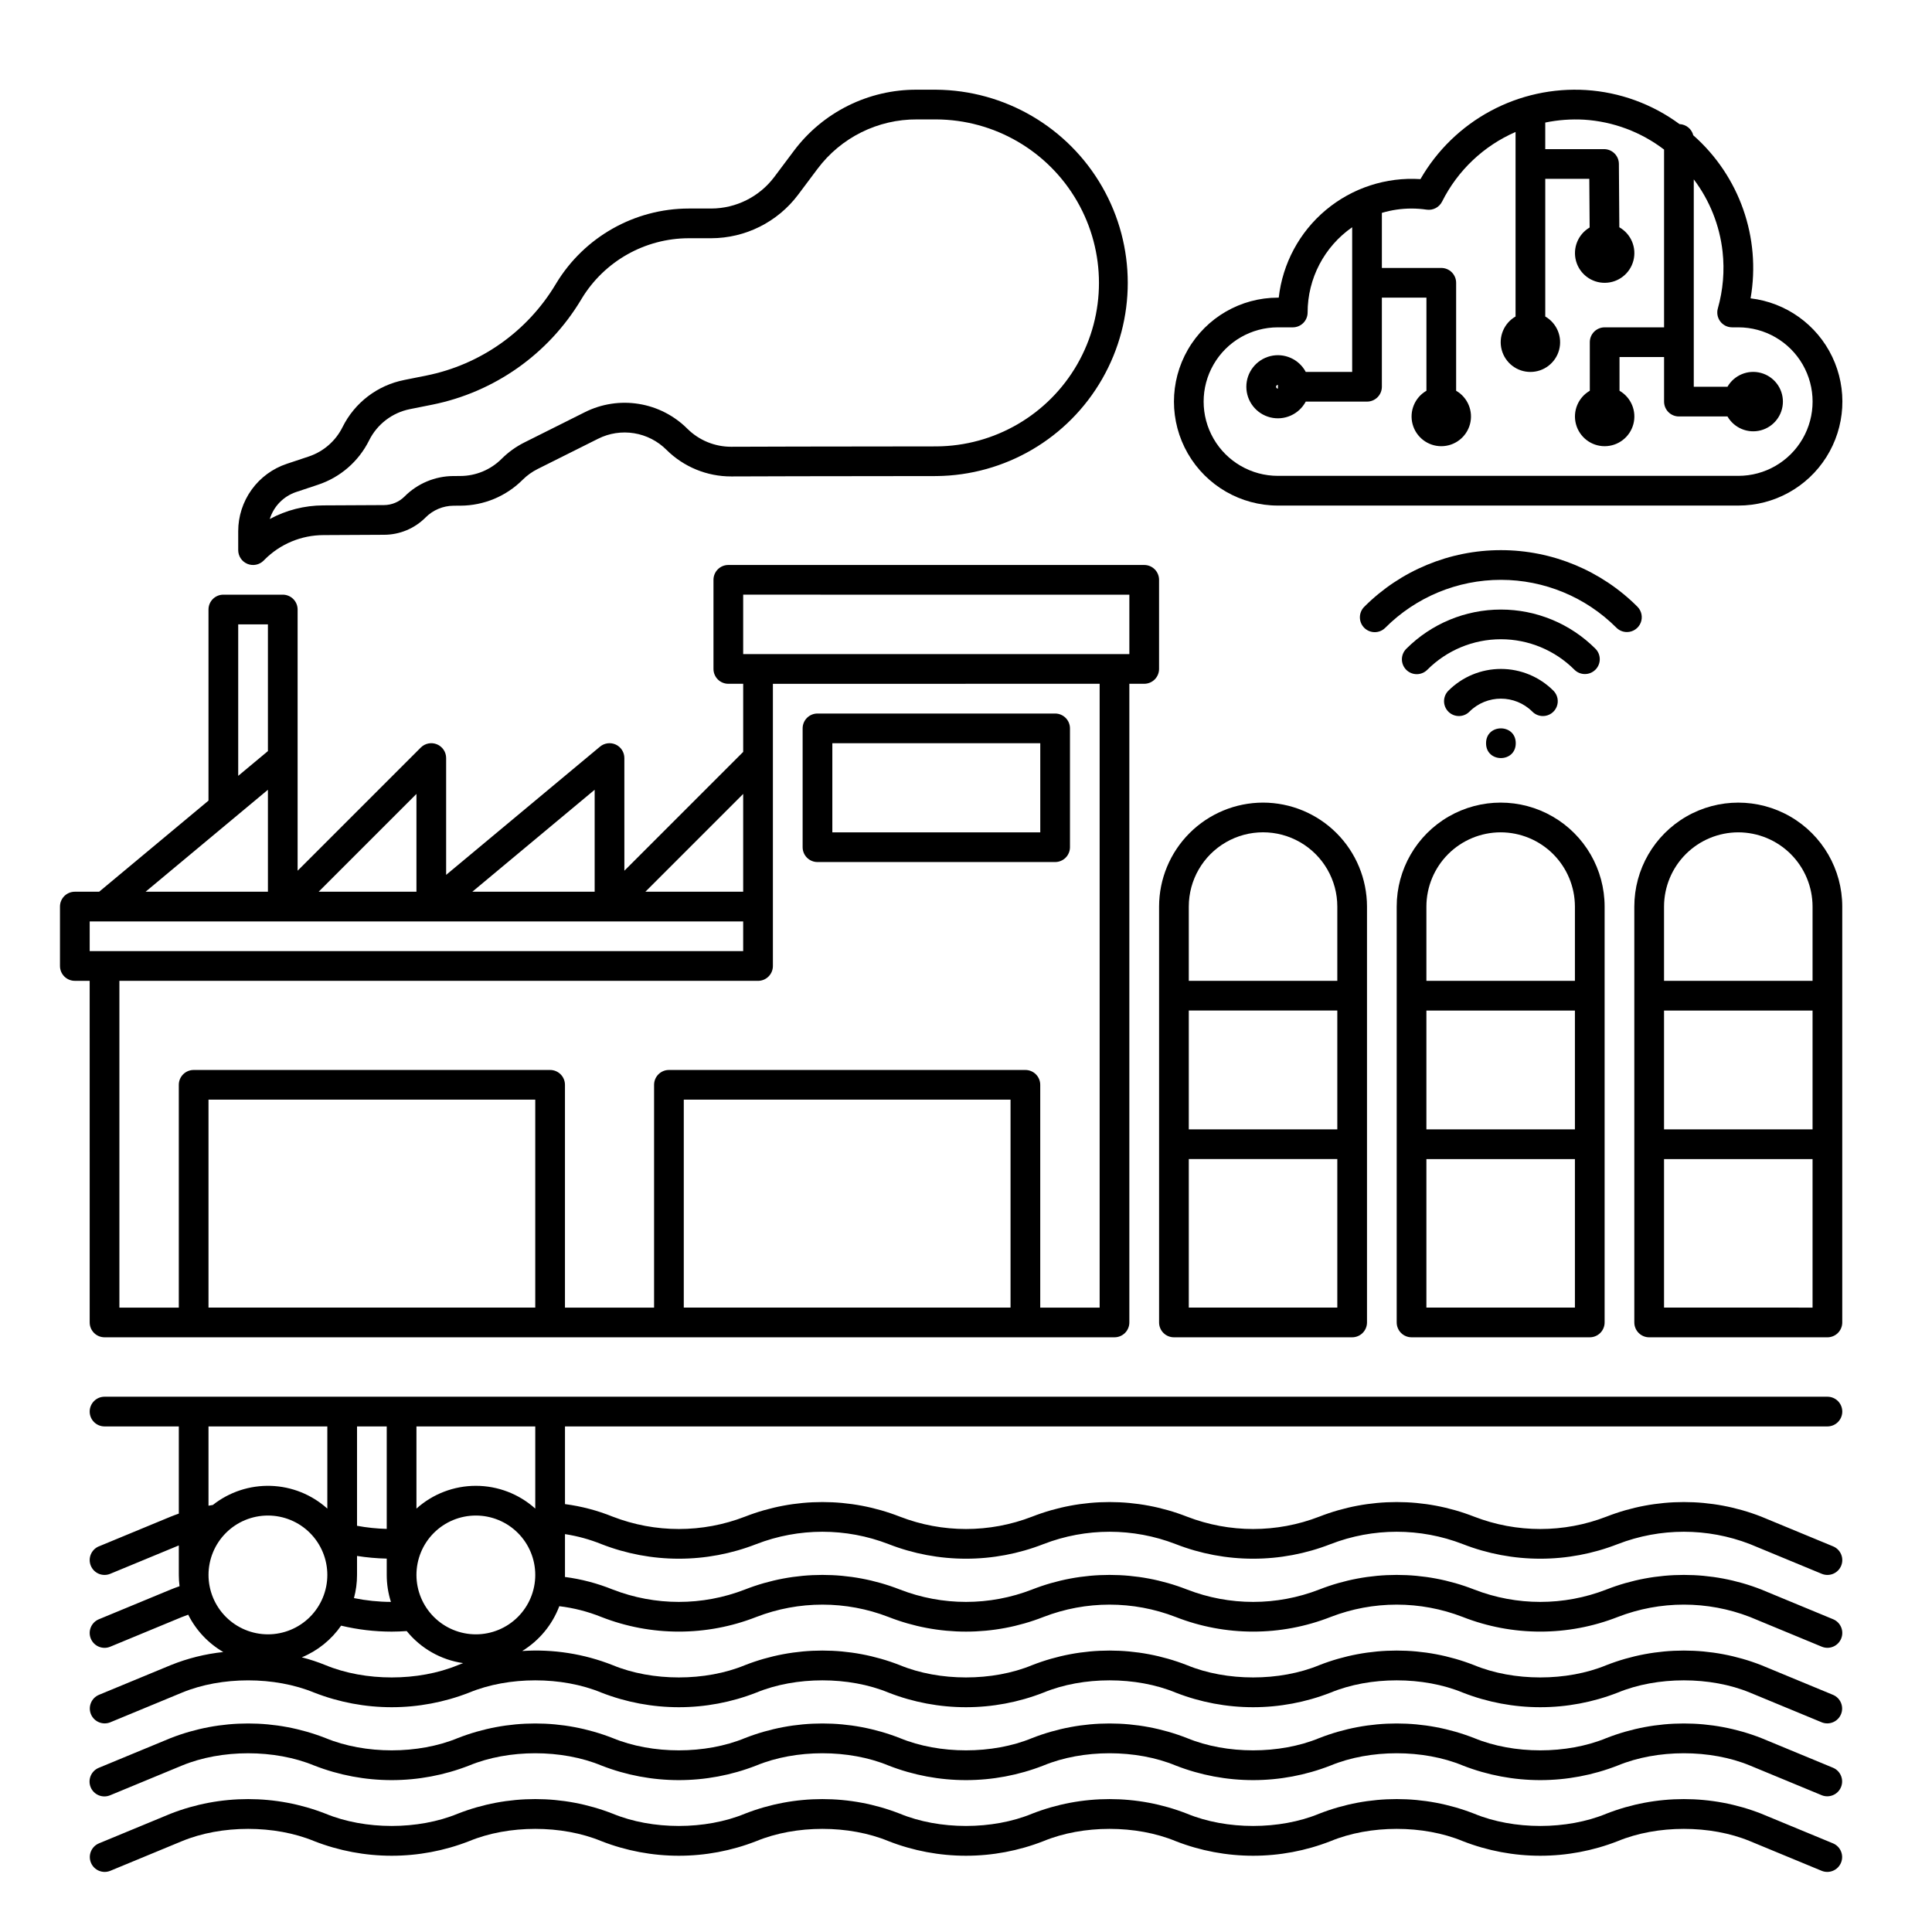
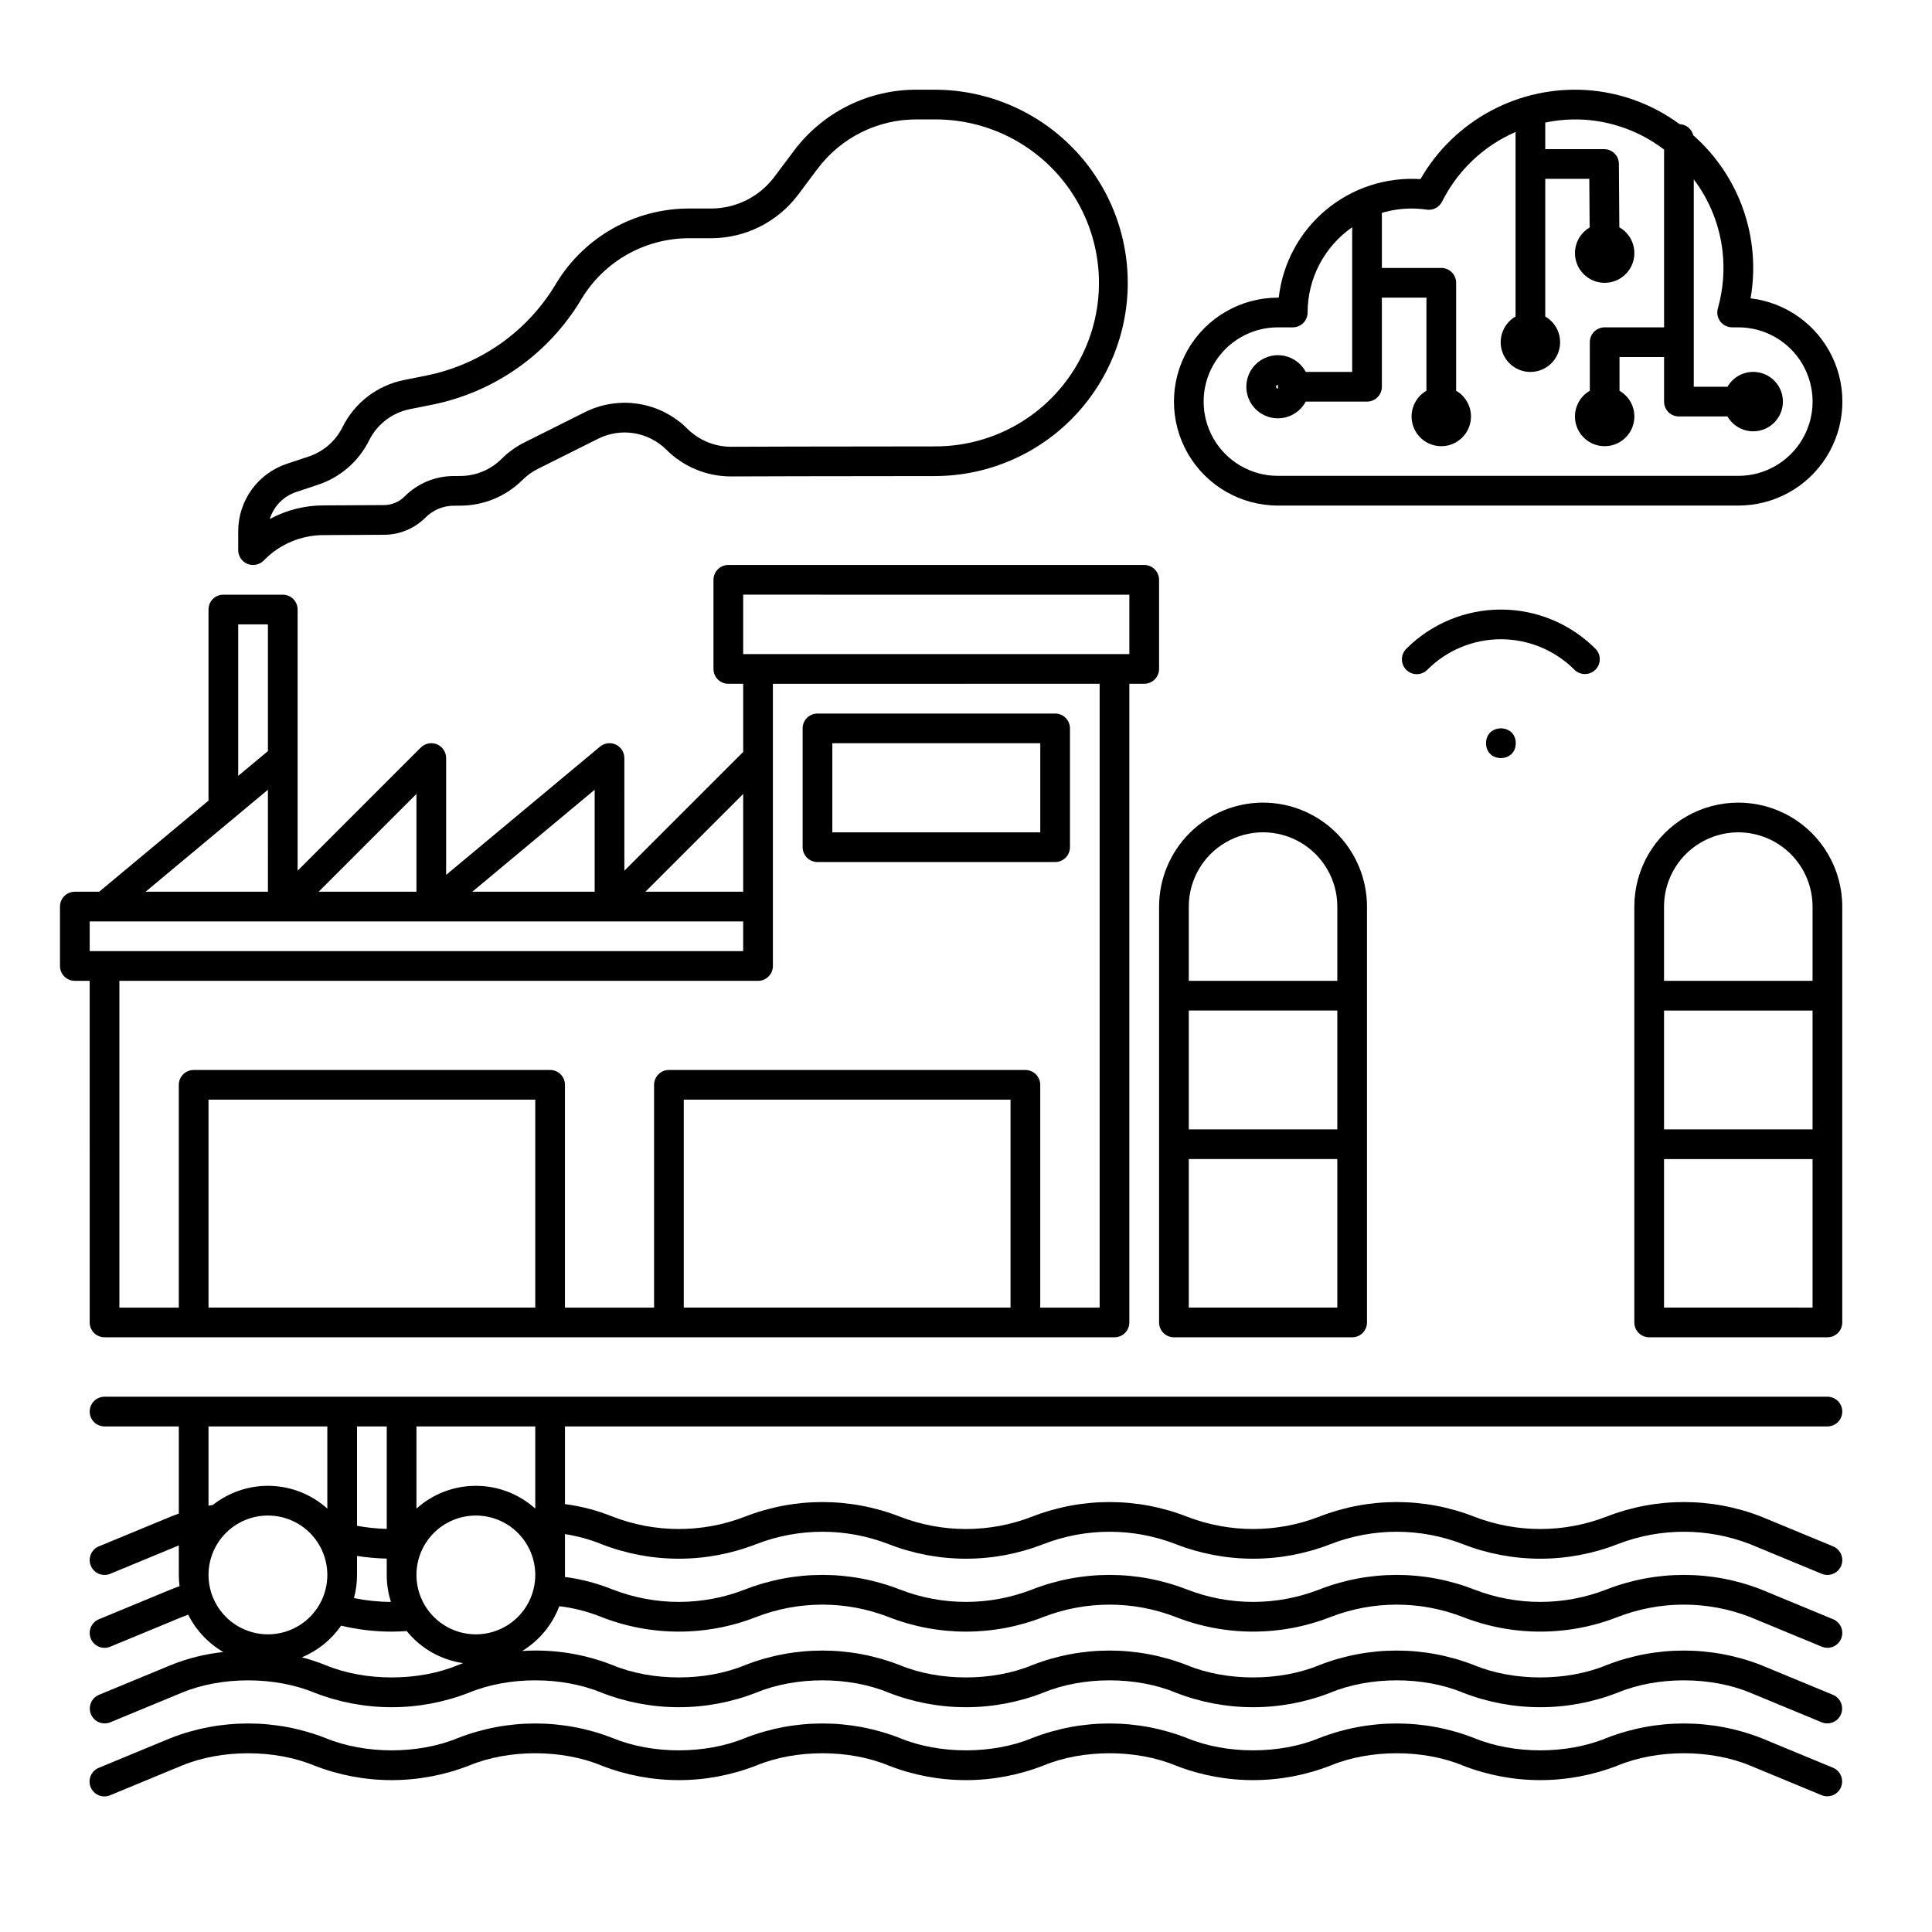
<svg xmlns="http://www.w3.org/2000/svg" fill="#000000" width="800px" height="800px" version="1.1" viewBox="144 144 512 512">
  <g>
    <path d="m167.77 494.46c0 1.047 0.414 2.047 1.152 2.785 0.738 0.738 1.738 1.152 2.785 1.152h267.65c1.043 0 2.043-0.414 2.781-1.152 0.738-0.738 1.152-1.738 1.152-2.785v-169.25h3.938c1.043 0 2.047-0.414 2.785-1.152s1.152-1.742 1.152-2.785v-23.613c0-1.047-0.414-2.047-1.152-2.785-0.738-0.738-1.742-1.152-2.785-1.152h-110.21c-2.176 0-3.938 1.762-3.938 3.938v23.617-0.004c0 1.043 0.414 2.047 1.152 2.785s1.738 1.152 2.785 1.152h3.938v18.051l-31.488 31.488-0.004-29.859c0-1.527-0.883-2.918-2.266-3.566-1.383-0.645-3.016-0.434-4.188 0.543l-40.777 33.98v-30.957c0-1.594-0.961-3.027-2.43-3.637-1.473-0.609-3.164-0.273-4.289 0.855l-32.641 32.637v-69.215c0-1.043-0.414-2.047-1.152-2.785-0.738-0.738-1.742-1.152-2.785-1.152h-15.742c-2.176 0-3.938 1.762-3.938 3.938v50.637l-28.977 24.148h-6.449c-2.172 0-3.934 1.762-3.934 3.934v15.746c0 1.043 0.414 2.043 1.152 2.781 0.738 0.738 1.738 1.152 2.781 1.152h3.938zm118.08-3.938-86.594 0.004v-55.105h86.594zm39.359 0v-55.102h86.594v55.105zm15.742-188.93 102.34 0.004v15.742l-102.34 0.004zm94.465 23.617v165.32h-15.742v-59.039c0-1.047-0.414-2.047-1.152-2.785-0.738-0.738-1.742-1.152-2.785-1.152h-94.465c-2.172 0-3.934 1.762-3.934 3.938v59.039h-23.617v-59.039c0-1.047-0.414-2.047-1.152-2.785s-1.738-1.152-2.785-1.152h-94.465c-2.172 0-3.934 1.762-3.934 3.938v59.039h-15.746v-86.594h169.25c1.043 0 2.043-0.414 2.781-1.152s1.156-1.738 1.156-2.781v-74.785zm-94.465 55.105-25.922 0.004 25.922-25.922zm-39.359 0-32.426 0.004 32.426-27.023zm-47.23 0-25.922 0.004 25.922-25.922zm-47.234-70.848h7.871v33.582l-7.871 6.559zm7.871 43.828 0.004 27.023h-32.426zm-47.23 34.895h173.18v7.871h-173.18z" />
    <path d="m360.64 372.45h62.977c1.047 0 2.047-0.414 2.785-1.152 0.738-0.738 1.152-1.738 1.152-2.781v-31.488c0-1.047-0.414-2.047-1.152-2.785-0.738-0.738-1.738-1.152-2.785-1.152h-62.977c-2.172 0-3.934 1.762-3.934 3.938v31.488c0 1.043 0.414 2.043 1.152 2.781s1.738 1.152 2.781 1.152zm3.938-31.488h55.105v23.617h-55.105z" />
    <path d="m292.22 569.66c3.824 0.457 7.57 1.418 11.145 2.856 13.195 5.172 27.863 5.172 41.062 0 11.273-4.363 23.766-4.363 35.039 0 13.195 5.176 27.859 5.176 41.055 0 11.273-4.363 23.766-4.363 35.039 0 13.199 5.172 27.867 5.172 41.062 0 11.27-4.363 23.762-4.363 35.031 0 13.199 5.172 27.867 5.172 41.062 0 11.273-4.367 23.773-4.367 35.047 0l19.02 7.871c2.008 0.832 4.309-0.125 5.141-2.133 0.832-2.008-0.121-4.309-2.129-5.141l-19.023-7.871v-0.004c-13.199-5.16-27.863-5.16-41.062 0-11.27 4.379-23.77 4.379-35.039 0-13.199-5.16-27.859-5.16-41.055 0-11.273 4.379-23.77 4.379-35.039 0-13.203-5.16-27.863-5.16-41.066 0-11.266 4.379-23.762 4.379-35.031 0-13.199-5.16-27.859-5.16-41.062 0-11.27 4.379-23.77 4.379-35.043 0-4.062-1.641-8.316-2.762-12.664-3.328 0-0.18 0.016-0.355 0.016-0.539v-10.812c3.305 0.504 6.543 1.391 9.645 2.644 13.199 5.16 27.855 5.16 41.059 0 11.273-4.363 23.77-4.363 35.043 0 13.195 5.16 27.852 5.16 41.051 0 11.273-4.363 23.77-4.363 35.043 0 13.199 5.16 27.859 5.16 41.059 0 11.27-4.363 23.762-4.363 35.031 0 13.199 5.16 27.859 5.16 41.059 0 11.273-4.363 23.77-4.363 35.043 0l19.02 7.871c2.012 0.832 4.312-0.121 5.144-2.129 0.832-2.008-0.125-4.312-2.133-5.144l-19.023-7.871h0.004c-13.203-5.16-27.859-5.16-41.059 0-11.273 4.363-23.773 4.363-35.047 0-13.195-5.16-27.852-5.16-41.051 0-11.273 4.363-23.77 4.363-35.043 0-13.199-5.16-27.859-5.16-41.059 0-11.27 4.363-23.762 4.363-35.031 0-13.199-5.16-27.859-5.16-41.059 0-11.273 4.363-23.77 4.363-35.043 0-4.059-1.641-8.312-2.762-12.652-3.328v-20.586h334.56c2.172 0 3.934-1.762 3.934-3.938 0-2.172-1.762-3.934-3.934-3.934h-456.58c-2.176 0-3.938 1.762-3.938 3.934 0 2.176 1.762 3.938 3.938 3.938h19.68v23.105c-0.73 0.262-1.461 0.52-2.164 0.812l-19.02 7.871-0.004-0.004c-2.008 0.832-2.961 3.137-2.129 5.144 0.832 2.008 3.133 2.961 5.141 2.129l18.176-7.519v7.543c0 0.02 0.004 0.035 0.008 0.055 0 0.074-0.008 0.148-0.008 0.223 0.004 1 0.066 1.996 0.195 2.988-0.797 0.281-1.59 0.566-2.363 0.887l-19.02 7.871c-2.008 0.832-2.961 3.133-2.129 5.141 0.832 2.012 3.133 2.965 5.141 2.133l19.016-7.871c0.535-0.219 1.094-0.414 1.648-0.613v-0.004c2.07 4.133 5.305 7.574 9.301 9.898-4.793 0.504-9.488 1.676-13.953 3.481l-19.023 7.871v0.004c-1.988 0.844-2.922 3.129-2.098 5.125 0.824 1.992 3.102 2.949 5.106 2.148l19.023-7.871c10.48-4.336 24.559-4.336 35.039 0v-0.004c13.199 5.16 27.859 5.16 41.059 0 10.48-4.336 24.559-4.336 35.039 0 13.199 5.16 27.855 5.16 41.055 0 10.48-4.336 24.559-4.336 35.039 0 13.199 5.16 27.859 5.16 41.059 0 10.48-4.336 24.559-4.336 35.039 0 13.199 5.16 27.859 5.16 41.059 0 10.48-4.336 24.559-4.336 35.039 0h-0.004c13.203 5.16 27.859 5.16 41.059 0 10.48-4.336 24.559-4.336 35.039 0l19.023 7.871v0.004c2.004 0.801 4.281-0.156 5.106-2.148 0.824-1.996-0.109-4.281-2.094-5.125l-19.023-7.871v-0.004c-13.199-5.16-27.859-5.16-41.059 0-10.48 4.336-24.559 4.336-35.039 0-13.199-5.16-27.859-5.16-41.059 0-10.48 4.336-24.559 4.336-35.039 0-13.199-5.16-27.855-5.16-41.055 0-10.48 4.336-24.559 4.336-35.039 0-13.199-5.16-27.859-5.16-41.059 0-10.48 4.336-24.559 4.336-35.039 0-7.617-3.012-15.809-4.297-23.984-3.754 4.504-2.758 7.961-6.934 9.828-11.871zm-92.961-8.285c0-4.176 1.66-8.18 4.613-11.133 2.949-2.953 6.957-4.609 11.133-4.609 4.172 0 8.18 1.656 11.133 4.609 2.949 2.953 4.609 6.957 4.609 11.133s-1.66 8.18-4.609 11.133c-2.953 2.953-6.961 4.609-11.133 4.609-4.176-0.004-8.176-1.664-11.129-4.613-2.953-2.953-4.613-6.953-4.617-11.129zm47.23-12.203c-2.641-0.062-5.273-0.34-7.871-0.82v-26.336h7.871zm-7.879 11.977c0-0.02 0.008-0.035 0.008-0.055v-4.75c2.606 0.41 5.234 0.645 7.871 0.703v4.328c0 2.426 0.375 4.84 1.109 7.148-3.289-0.012-6.57-0.352-9.793-1.008 0.539-2.004 0.812-4.066 0.812-6.141 0-0.074 0-0.148-0.004-0.223zm15.754 0.227c0-4.176 1.656-8.18 4.609-11.133 2.953-2.953 6.957-4.609 11.133-4.609s8.18 1.656 11.133 4.609c2.953 2.953 4.613 6.957 4.613 11.133s-1.66 8.18-4.613 11.133c-2.953 2.953-6.957 4.609-11.133 4.609-4.172-0.004-8.176-1.664-11.125-4.613-2.953-2.953-4.613-6.953-4.617-11.129zm31.488-39.359v21.777c-4.324-3.887-9.934-6.035-15.746-6.035s-11.418 2.148-15.742 6.035v-21.777zm-86.594 0h31.488v21.777c-4.133-3.715-9.445-5.848-14.996-6.023-5.555-0.176-10.988 1.617-15.348 5.062-0.383 0.062-0.766 0.125-1.145 0.195zm66.062 63.27c-10.48 4.336-24.559 4.336-35.039 0-2.047-0.836-4.152-1.531-6.297-2.078 4.207-1.742 7.82-4.656 10.418-8.395 4.391 1.055 8.891 1.586 13.406 1.586 1.352 0 2.672-0.062 3.973-0.148v-0.004c3.738 4.613 9.078 7.648 14.957 8.496-0.469 0.184-0.949 0.355-1.418 0.543z" />
    <path d="m629.79 612.48-19.023-7.871c-13.199-5.16-27.859-5.16-41.059 0-10.48 4.336-24.559 4.336-35.039 0-13.199-5.16-27.859-5.16-41.059 0-10.48 4.336-24.559 4.336-35.039 0-13.199-5.16-27.855-5.16-41.055 0-10.48 4.336-24.559 4.336-35.039 0-13.199-5.16-27.859-5.16-41.059 0-10.48 4.336-24.559 4.336-35.039 0-13.199-5.16-27.859-5.16-41.059 0-10.48 4.336-24.559 4.336-35.039 0-13.199-5.16-27.855-5.16-41.055 0l-19.023 7.871c-0.977 0.395-1.754 1.16-2.164 2.129-0.406 0.969-0.41 2.059-0.008 3.031 0.402 0.969 1.176 1.738 2.148 2.137 0.973 0.398 2.062 0.391 3.031-0.02l19.023-7.871c10.48-4.336 24.559-4.336 35.039 0v-0.004c13.199 5.16 27.859 5.16 41.059 0 10.48-4.336 24.559-4.336 35.039 0 13.199 5.16 27.855 5.16 41.055 0 10.48-4.336 24.562-4.336 35.039 0 13.199 5.16 27.859 5.16 41.059 0 10.48-4.336 24.559-4.336 35.039 0 13.199 5.16 27.859 5.16 41.059 0 10.48-4.336 24.559-4.336 35.039 0h-0.004c13.203 5.16 27.859 5.16 41.059 0 10.48-4.336 24.559-4.336 35.039 0l19.023 7.871v0.004c2.004 0.801 4.281-0.156 5.106-2.148 0.824-1.996-0.109-4.281-2.094-5.129z" />
-     <path d="m629.79 632.52-19.023-7.871v-0.004c-13.199-5.156-27.859-5.156-41.059 0-10.48 4.336-24.559 4.336-35.039 0-13.199-5.16-27.859-5.16-41.059 0-10.48 4.336-24.559 4.336-35.039 0-13.199-5.156-27.855-5.156-41.055 0-10.48 4.336-24.559 4.336-35.039 0-13.199-5.156-27.859-5.156-41.059 0-10.48 4.336-24.559 4.336-35.039 0-13.199-5.16-27.859-5.16-41.059 0-10.48 4.336-24.559 4.336-35.039 0-13.199-5.156-27.855-5.156-41.055 0l-19.023 7.871v0.004c-1.988 0.844-2.922 3.129-2.098 5.125 0.828 1.992 3.102 2.953 5.106 2.148l19.023-7.871c10.48-4.336 24.559-4.336 35.039 0 13.199 5.16 27.859 5.16 41.059 0 10.48-4.336 24.559-4.336 35.039 0 13.199 5.16 27.855 5.16 41.055 0 10.48-4.336 24.559-4.336 35.039 0 13.199 5.16 27.859 5.16 41.059 0 10.48-4.336 24.559-4.336 35.039 0 13.199 5.16 27.859 5.16 41.059 0 10.48-4.336 24.559-4.336 35.039 0h-0.004c13.203 5.16 27.859 5.16 41.059 0 10.48-4.336 24.559-4.336 35.039 0l19.023 7.871c2.004 0.805 4.281-0.156 5.106-2.148 0.824-1.996-0.109-4.281-2.094-5.125z" />
    <path d="m478.72 356.7c-7.305 0.008-14.309 2.914-19.473 8.078-5.164 5.164-8.07 12.168-8.078 19.473v110.21c0 1.047 0.414 2.047 1.152 2.785 0.738 0.738 1.738 1.152 2.781 1.152h47.234c1.043 0 2.043-0.414 2.781-1.152 0.738-0.738 1.152-1.738 1.152-2.785v-110.21c-0.008-7.305-2.914-14.309-8.078-19.473-5.164-5.164-12.168-8.07-19.473-8.078zm19.68 86.594-39.359-0.004v-31.488h39.359zm-39.359 47.23v-39.359h39.359v39.359zm39.359-86.594h-39.359v-19.68c0-7.031 3.75-13.527 9.84-17.043 6.09-3.516 13.59-3.516 19.68 0 6.09 3.516 9.84 10.012 9.84 17.043z" />
-     <path d="m514.14 494.46c0 1.047 0.414 2.047 1.152 2.785 0.738 0.738 1.738 1.152 2.781 1.152h47.234c1.043 0 2.043-0.414 2.781-1.152 0.738-0.738 1.152-1.738 1.152-2.785v-110.21c0-9.844-5.25-18.938-13.773-23.859-8.527-4.922-19.027-4.922-27.555 0-8.523 4.922-13.773 14.016-13.773 23.859zm47.23-51.168h-39.359v-31.488h39.359zm-39.359 47.23v-39.355h39.359v39.359zm19.68-125.95v0.004c5.219 0.008 10.219 2.082 13.91 5.769 3.688 3.691 5.762 8.691 5.769 13.91v19.68h-39.359v-19.68c0.004-5.219 2.082-10.219 5.769-13.91 3.691-3.688 8.691-5.762 13.91-5.769z" />
    <path d="m581.05 498.4h47.234c1.043 0 2.043-0.414 2.781-1.152 0.738-0.738 1.152-1.738 1.152-2.785v-110.21c0-9.844-5.25-18.938-13.777-23.859-8.523-4.922-19.027-4.922-27.551 0-8.523 4.922-13.777 14.016-13.777 23.859v110.21c0 1.047 0.418 2.047 1.156 2.785 0.738 0.738 1.738 1.152 2.781 1.152zm43.297-55.105h-39.359v-31.488h39.359zm-39.359 47.23v-39.355h39.359v39.359zm19.68-125.95v0.004c5.219 0.008 10.219 2.082 13.91 5.769 3.688 3.691 5.762 8.691 5.769 13.91v19.68h-39.359v-19.68c0.004-5.219 2.082-10.219 5.769-13.91 3.691-3.688 8.691-5.762 13.91-5.769z" />
    <path d="m545.69 340.96c0 5.25-7.871 5.25-7.871 0 0-5.246 7.871-5.246 7.871 0" />
-     <path d="m552.89 333.76c1.59 0 3.027-0.957 3.637-2.43 0.609-1.473 0.27-3.164-0.855-4.289-3.691-3.691-8.695-5.766-13.914-5.766s-10.227 2.074-13.918 5.766c-1.535 1.535-1.535 4.027 0 5.566 1.539 1.535 4.031 1.535 5.566 0 4.613-4.609 12.09-4.609 16.699 0 0.738 0.738 1.738 1.152 2.785 1.152z" />
    <path d="m566.8 321.48c1.539-1.539 1.539-4.031 0-5.566-6.641-6.644-15.652-10.375-25.047-10.375-9.395 0-18.406 3.731-25.047 10.375-0.754 0.734-1.18 1.738-1.188 2.793-0.004 1.051 0.41 2.059 1.156 2.805 0.742 0.742 1.754 1.156 2.805 1.152 1.051-0.008 2.055-0.434 2.793-1.184 5.164-5.168 12.172-8.074 19.48-8.074s14.316 2.906 19.484 8.074c1.535 1.535 4.027 1.535 5.562 0z" />
-     <path d="m575.15 311.5c1.59 0 3.027-0.957 3.637-2.43 0.609-1.473 0.27-3.164-0.855-4.289-9.594-9.598-22.609-14.988-36.18-14.988-13.57 0-26.586 5.391-36.184 14.988-0.75 0.734-1.176 1.738-1.184 2.793-0.004 1.051 0.41 2.059 1.152 2.805 0.746 0.742 1.754 1.156 2.805 1.152 1.055-0.008 2.059-0.434 2.793-1.184 8.121-8.121 19.133-12.684 30.617-12.684 11.48 0 22.496 4.562 30.613 12.684 0.738 0.738 1.738 1.152 2.785 1.152z" />
    <path d="m482.66 277.98h122.02c9.461 0.008 18.266-4.84 23.316-12.84 5.051-8.004 5.644-18.035 1.57-26.578-4.078-8.539-12.25-14.391-21.645-15.496 2.805-16.062-2.945-32.43-15.184-43.211-0.422-1.688-1.91-2.894-3.648-2.965-7.215-5.32-15.809-8.457-24.754-9.027-8.793-0.547-17.562 1.371-25.32 5.543-7.754 4.172-14.191 10.426-18.582 18.062-9.098-0.594-18.074 2.336-25.066 8.184-6.996 5.848-11.465 14.168-12.488 23.227h-0.215c-9.844 0-18.941 5.25-23.863 13.773-4.922 8.527-4.922 19.027 0 27.555 4.922 8.523 14.02 13.773 23.863 13.773zm0-47.23h3.938-0.004c1.043 0 2.047-0.414 2.785-1.152 0.738-0.738 1.152-1.738 1.152-2.785 0.004-9.008 4.414-17.445 11.809-22.59v38.336h-12.301c-1.805-3.387-5.688-5.109-9.41-4.18-3.723 0.934-6.336 4.277-6.336 8.113 0 3.84 2.613 7.184 6.336 8.117 3.723 0.93 7.606-0.793 9.41-4.18h16.234c1.047 0 2.047-0.414 2.785-1.152 0.738-0.738 1.152-1.738 1.152-2.785v-23.613h11.809v24.68-0.004c-3.086 1.781-4.59 5.414-3.668 8.855s4.039 5.836 7.602 5.836c3.566 0 6.684-2.394 7.606-5.836 0.922-3.441-0.582-7.074-3.668-8.855v-28.613c0-1.043-0.414-2.043-1.152-2.781-0.738-0.738-1.738-1.152-2.785-1.152h-15.742v-14.594c2.555-0.766 5.207-1.152 7.871-1.152 1.34 0.004 2.676 0.102 4 0.297 1.68 0.242 3.324-0.621 4.086-2.137 4.125-8.242 11.016-14.773 19.469-18.449v48.906-0.004c-3.086 1.781-4.59 5.414-3.668 8.855 0.922 3.441 4.039 5.836 7.602 5.836s6.684-2.394 7.606-5.836c0.922-3.441-0.582-7.074-3.668-8.855v-36.484h11.672l0.09 12.898c-3.074 1.805-4.551 5.445-3.606 8.879 0.949 3.438 4.082 5.805 7.644 5.781 3.562-0.027 6.664-2.441 7.562-5.891 0.898-3.449-0.633-7.07-3.731-8.828l-0.117-16.805c-0.016-2.16-1.773-3.906-3.938-3.906h-15.578v-7.043c3.398-0.703 6.879-0.957 10.348-0.758 7.672 0.496 15.027 3.25 21.141 7.918v47.113h-15.746c-2.172 0-3.934 1.762-3.934 3.938v12.871-0.004c-3.086 1.781-4.59 5.414-3.668 8.855s4.039 5.836 7.602 5.836 6.684-2.394 7.606-5.836c0.922-3.441-0.582-7.074-3.668-8.855v-8.934h11.809v11.809c0 1.043 0.414 2.047 1.152 2.785 0.738 0.738 1.738 1.152 2.781 1.152h12.871c1.781 3.086 5.414 4.59 8.855 3.668s5.832-4.043 5.832-7.606-2.391-6.68-5.832-7.602c-3.441-0.926-7.074 0.582-8.855 3.664h-8.934v-54.957c4.227 5.59 6.867 12.215 7.637 19.18 0.555 5.043 0.125 10.148-1.258 15.027-0.336 1.188-0.098 2.461 0.645 3.445 0.746 0.984 1.906 1.562 3.141 1.562h1.645c7.031 0 13.527 3.75 17.043 9.84s3.516 13.59 0 19.68c-3.516 6.09-10.012 9.84-17.043 9.84h-122.02c-7.031 0-13.531-3.75-17.043-9.84-3.516-6.09-3.516-13.59 0-19.68 3.512-6.09 10.012-9.84 17.043-9.84zm0 16.234c-0.273 0-0.492-0.219-0.492-0.492 0-0.27 0.219-0.488 0.492-0.488z" />
    <path d="m209.56 293.43c1.473 0.609 3.164 0.273 4.293-0.852l0.266-0.266h-0.004c4.133-4.152 9.746-6.492 15.605-6.508l16.066-0.082c4.125-0.008 8.082-1.656 10.992-4.582 1.965-1.98 4.637-3.102 7.426-3.121l1.855-0.016v0.004c6.18-0.031 12.098-2.5 16.461-6.875 1.164-1.152 2.5-2.113 3.965-2.844l16.031-8.02c2.945-1.477 6.277-1.984 9.527-1.457s6.254 2.066 8.578 4.394c4.57 4.539 10.758 7.078 17.199 7.055 5.348-0.035 23.121-0.07 54.328-0.098 18.184-0.168 34.914-9.969 43.949-25.75 9.039-15.777 9.031-35.168-0.023-50.938-9.055-15.77-25.797-25.555-43.98-25.703h-5.074 0.004c-12.863-0.078-24.996 5.961-32.688 16.27l-5.144 6.863c-3.953 5.246-10.137 8.34-16.707 8.355h-5.961c-14.367 0.023-27.68 7.543-35.121 19.832l-0.191 0.316c-7.508 12.492-19.93 21.246-34.223 24.117l-5.859 1.172v0.004c-7.098 1.395-13.145 6.012-16.355 12.492-1.836 3.695-5.074 6.504-8.992 7.797l-5.762 1.922c-3.754 1.246-7.023 3.648-9.336 6.856-2.312 3.211-3.559 7.07-3.555 11.027v4.992c0 1.594 0.957 3.031 2.43 3.641zm12.953-19.051 5.758-1.918c5.902-1.949 10.777-6.18 13.543-11.746 2.133-4.301 6.148-7.367 10.859-8.297l5.863-1.172c16.461-3.305 30.77-13.387 39.426-27.777l0.191-0.316h-0.004c6.012-9.93 16.77-16 28.375-16.02h5.961c9.047-0.02 17.562-4.277 23.004-11.504l5.144-6.863c6.215-8.316 16.008-13.188 26.391-13.121h5.074-0.004c15.43 0.066 29.66 8.332 37.359 21.703 7.703 13.371 7.711 29.828 0.023 43.207-7.688 13.379-21.91 21.66-37.34 21.742-31.223 0.031-49.012 0.062-54.375 0.098-4.332 0.004-8.496-1.703-11.578-4.75-3.492-3.5-8-5.812-12.879-6.602-4.883-0.793-9.891-0.027-14.309 2.188l-16.031 8.023c-2.234 1.117-4.273 2.586-6.043 4.352-2.898 2.891-6.82 4.519-10.91 4.535l-1.879 0.016v-0.004c-4.852 0.031-9.5 1.98-12.922 5.422-1.449 1.453-3.414 2.273-5.465 2.277l-16.066 0.082h-0.004c-4.953 0.012-9.824 1.254-14.184 3.613 1.047-3.383 3.66-6.051 7.019-7.168z" />
  </g>
</svg>